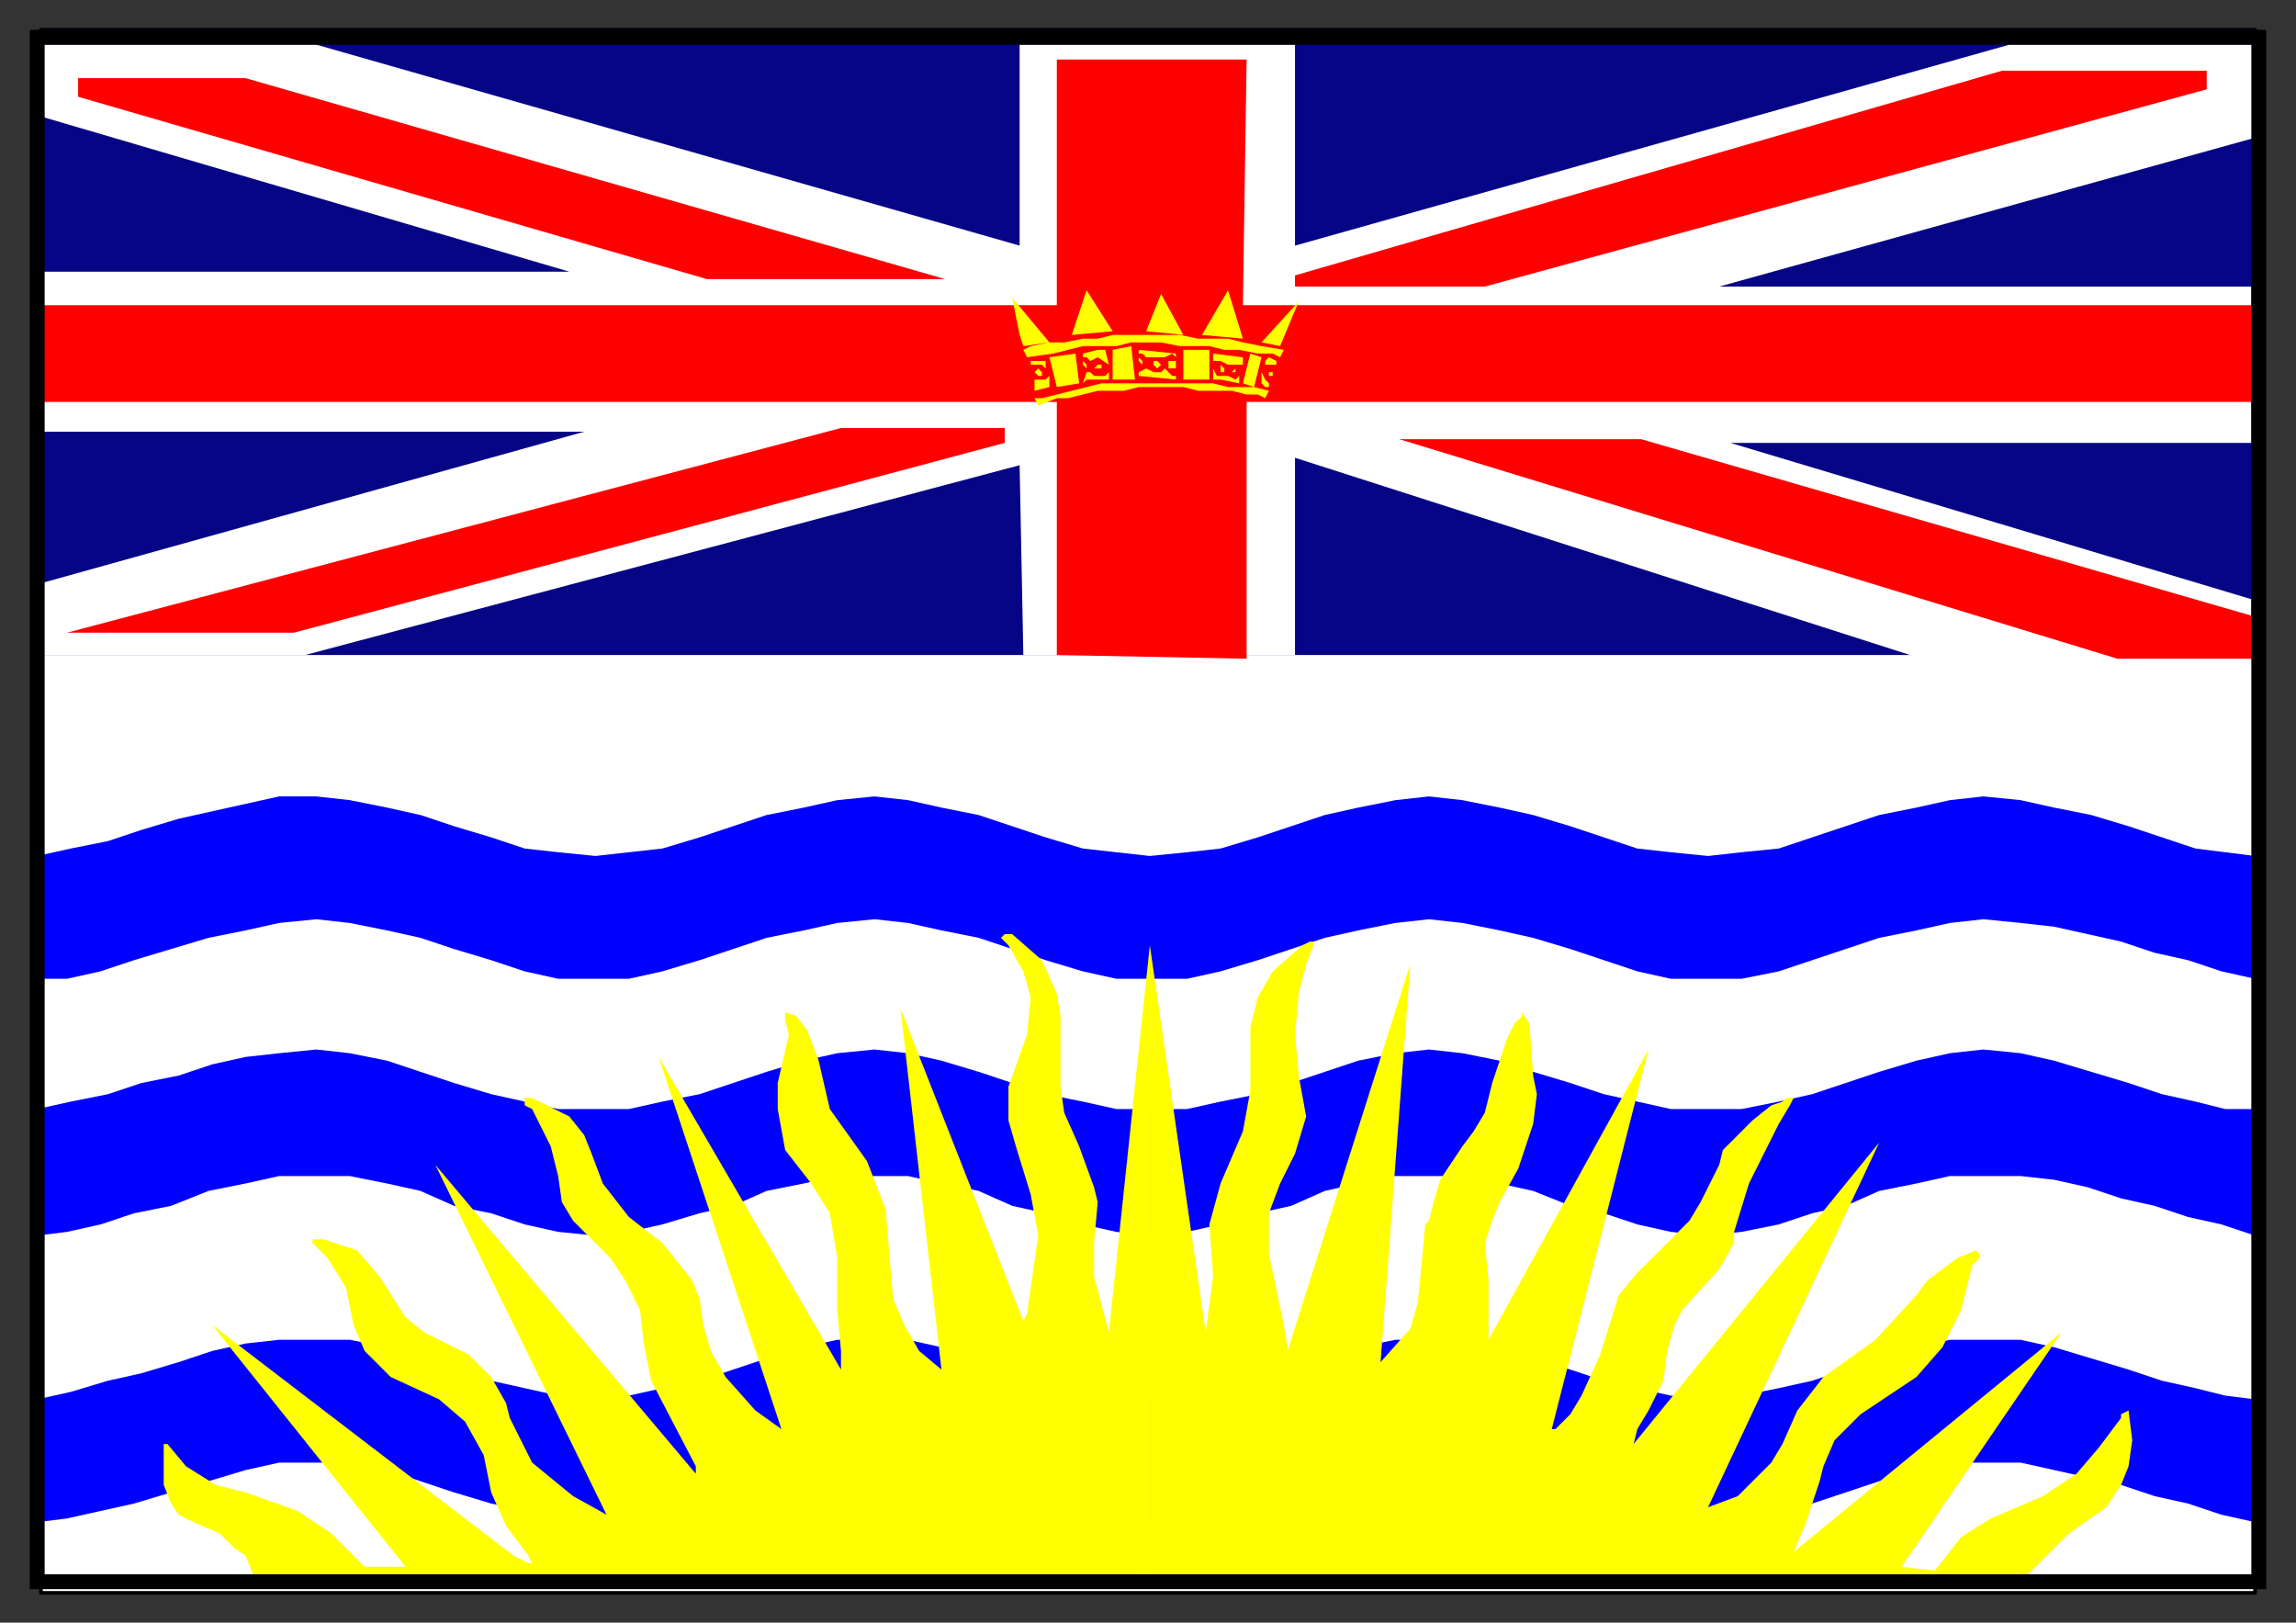
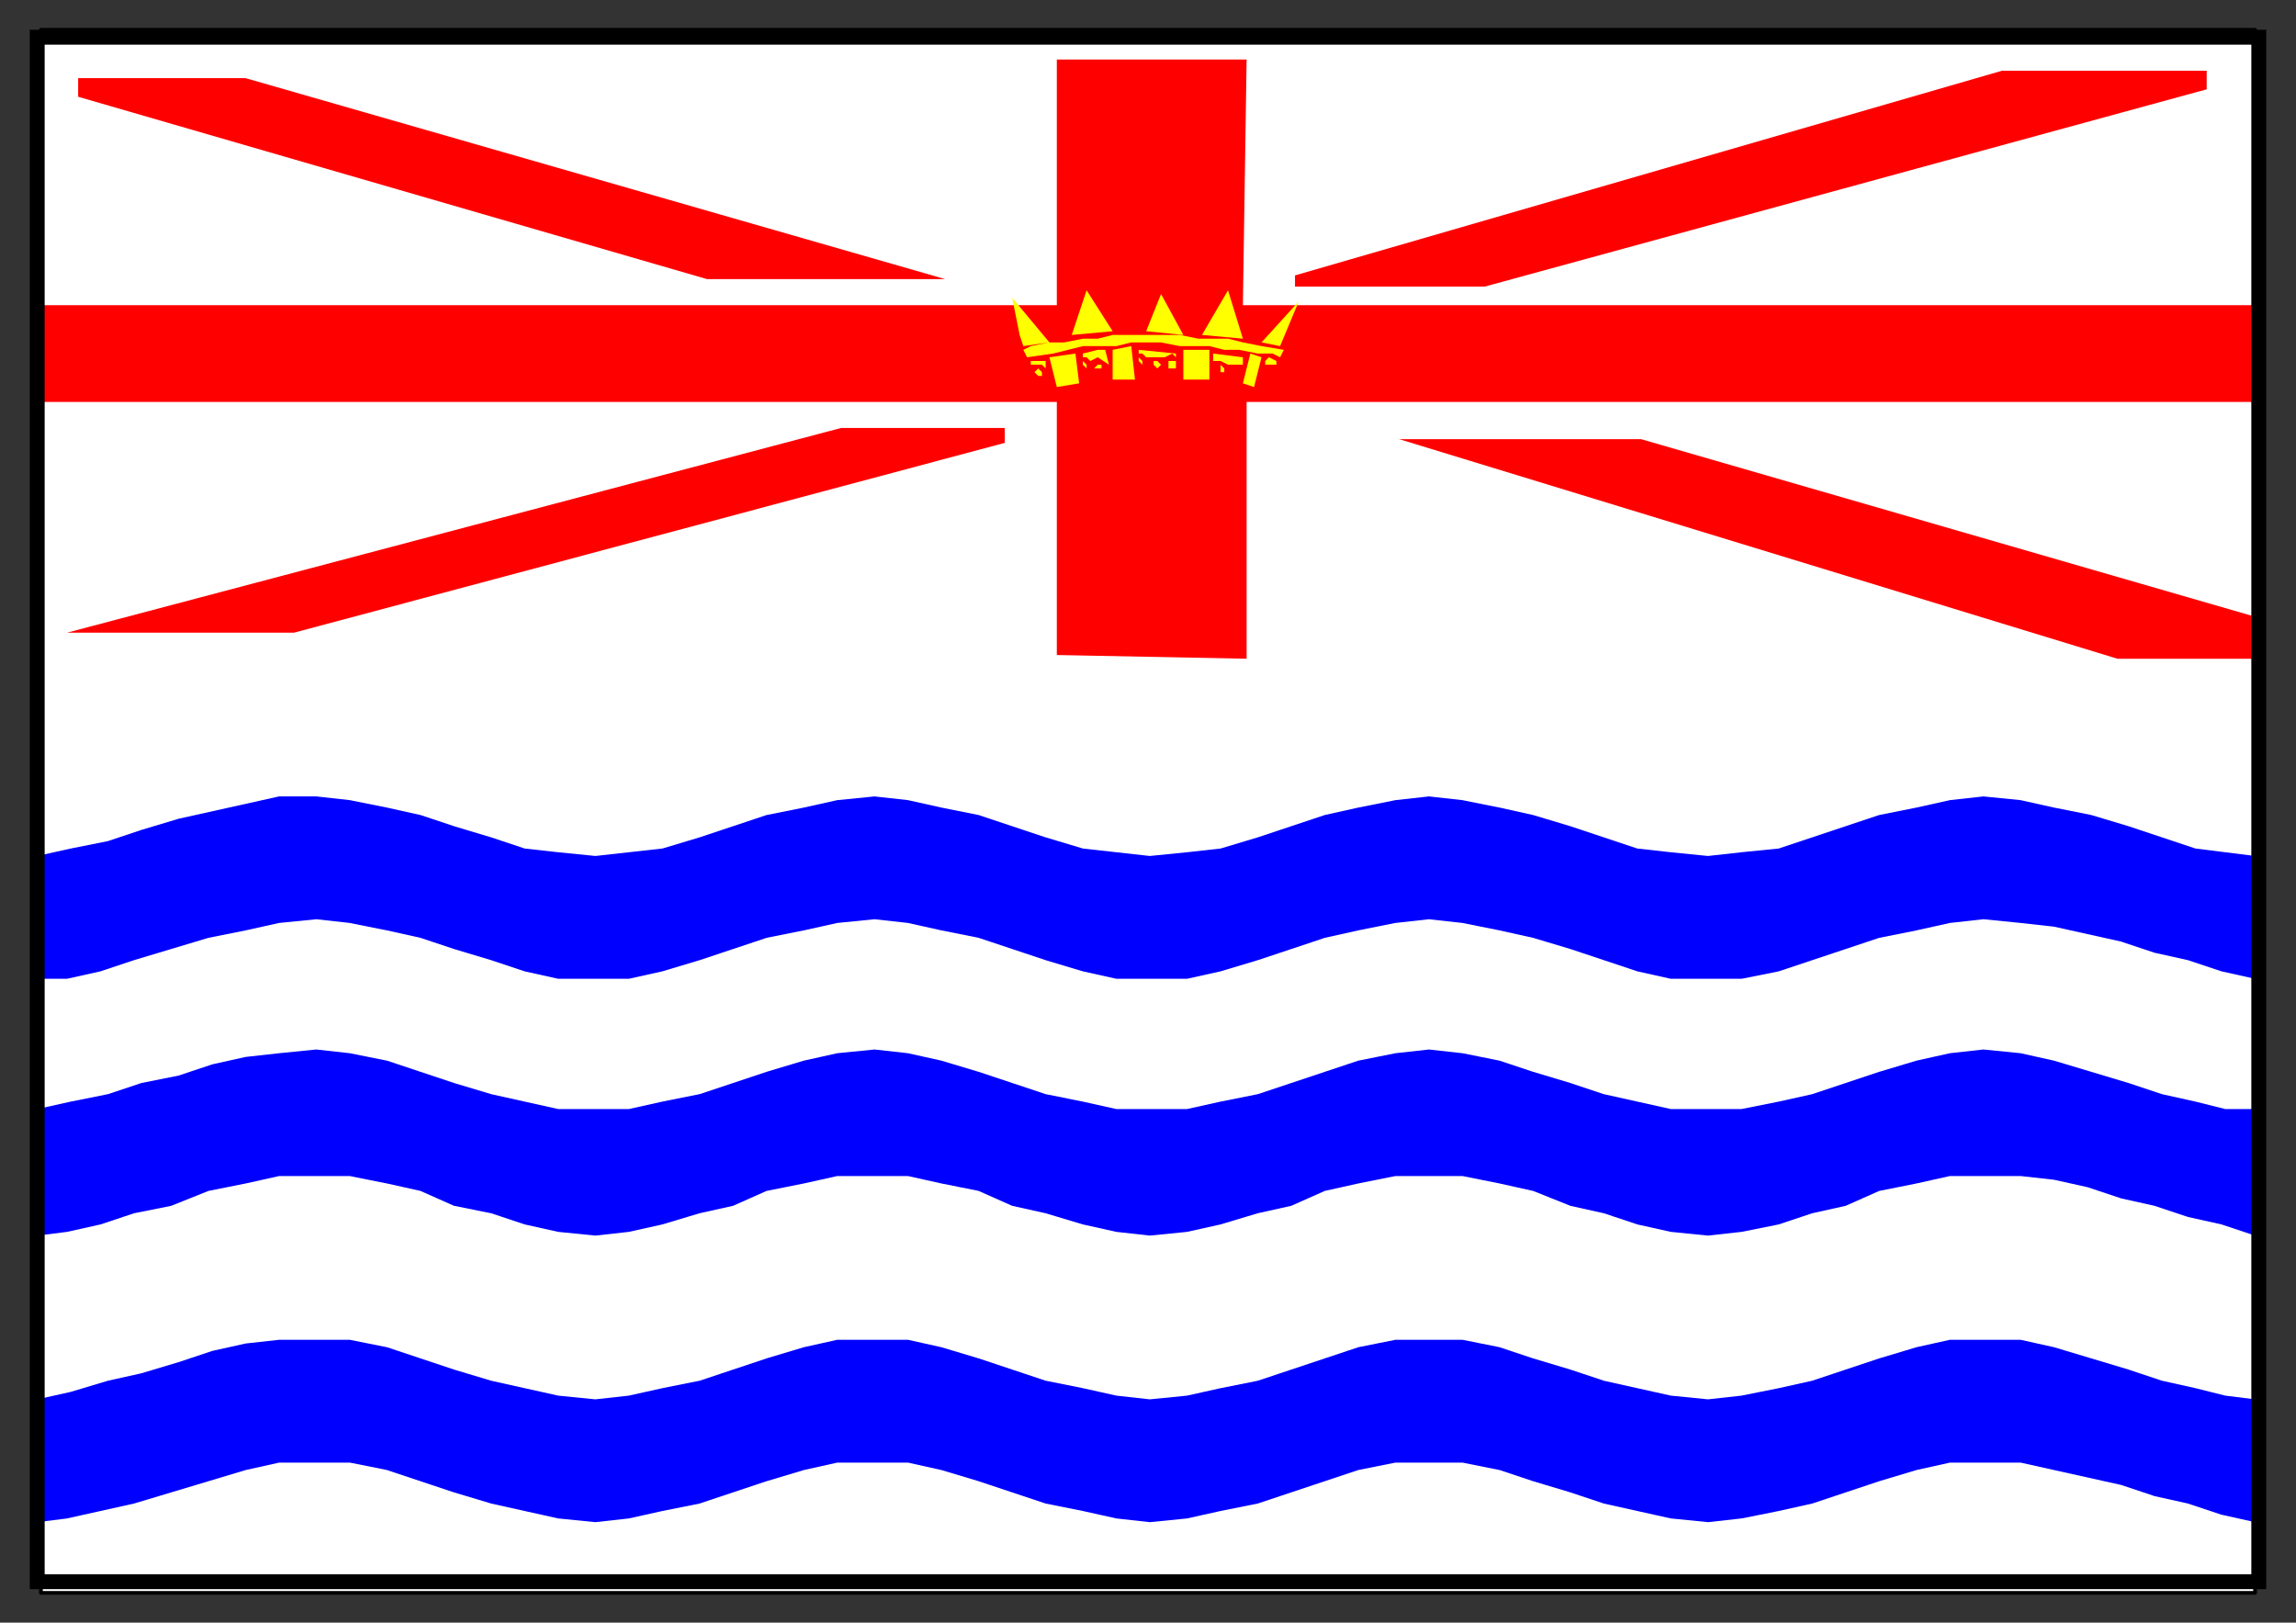
<svg xmlns="http://www.w3.org/2000/svg" fill-rule="evenodd" height="436" preserveAspectRatio="none" stroke-linecap="round" width="617">
  <rect width="100%" height="100%" fill="#333333" stroke="none" />
  <style>.brush0{fill:#fff}.brush3{fill:#ff0}.pen3{stroke:none}.brush4{fill:red}.pen5{stroke:none}</style>
  <path class="brush0" style="stroke:#000;stroke-width:1;stroke-linejoin:round" d="M11 8h595v420H11V8z" />
-   <path style="stroke:none;fill:#050585" d="M11 8h595v168H11V8z" />
+   <path style="stroke:none;fill:#050585" d="M11 8h595H11V8z" />
  <path d="m10 376 9-2 10-3 9-2 10-3 9-3 9-2 9-1h19l10 2 9 3 9 3 10 3 9 2 9 2 10 1 9-1 9-2 10-2 9-3 9-3 10-3 9-2h19l9 2 10 3 9 3 9 3 10 2 9 2 9 1 10-1 9-2 10-2 9-3 9-3 9-3 10-2h18l10 2 9 3 10 3 9 3 9 2 9 2 10 1 9-1 10-2 9-2 9-3 9-3 10-3 9-2h19l9 2 10 3 10 3 9 3 9 2 8 2 8 1v33l-9-2-9-3-9-2-9-3-9-2-9-2-9-2h-19l-9 2-10 3-9 3-9 3-9 2-10 2-9 1-10-1-9-2-9-2-9-3-10-3-9-3-10-2h-18l-10 2-9 3-9 3-9 3-10 2-9 2-10 1-9-1-9-2-10-2-9-3-9-3-10-3-9-2h-19l-9 2-10 3-9 3-9 3-10 2-9 2-9 1-10-1-9-2-9-2-10-3-9-3-9-3-10-2H75l-9 2-10 3-10 3-10 3-9 2-9 2-8 1v-33zm0-78 9-2 10-2 9-3 10-2 9-3 9-2 9-1 10-1 9 1 10 2 9 3 9 3 10 3 9 2 9 2h19l9-2 10-2 9-3 9-3 10-3 9-2 10-1 9 1 9 2 10 3 9 3 9 3 10 2 9 2h19l9-2 10-2 9-3 9-3 9-3 10-2 9-1 9 1 10 2 9 3 10 3 9 3 9 2 9 2h19l10-2 9-2 9-3 9-3 10-3 9-2 9-1 10 1 9 2 10 3 10 3 9 3 9 2 8 2h8v34l-9-3-9-2-9-3-9-2-9-3-9-2-9-1h-19l-9 2-10 2-9 4-9 2-9 3-10 2-9 1-10-1-9-2-9-3-9-2-10-4-9-2-10-2h-18l-10 2-9 2-9 4-9 2-10 3-9 2-10 1-9-1-9-2-10-3-9-2-9-4-10-2-9-2h-19l-9 2-10 2-9 4-9 2-10 3-9 2-9 1-10-1-9-2-9-3-10-2-9-4-9-2-10-2H75l-9 2-10 2-10 4-10 2-9 3-9 2-8 1v-34zm0-68 9-2 10-2 9-3 10-3 9-2 9-2 9-2h10l9 1 10 2 9 2 9 3 10 3 9 3 9 1 10 1 9-1 9-1 10-3 9-3 9-3 10-2 9-2 10-1 9 1 9 2 10 2 9 3 9 3 10 3 9 1 9 1 10-1 9-1 10-3 9-3 9-3 9-2 10-2 9-1 9 1 10 2 9 2 10 3 9 3 9 3 9 1 10 1 9-1 10-1 9-3 9-3 9-3 10-2 9-2 9-1 10 1 9 2 10 2 10 3 9 3 9 3 8 1 8 1v33l-9-2-9-3-9-2-9-3-9-2-9-2-9-1-10-1-9 1-9 2-10 2-9 3-9 3-9 3-10 2h-19l-9-2-9-3-9-3-10-3-9-2-10-2-9-1-9 1-10 2-9 2-9 3-9 3-10 3-9 2h-19l-9-2-10-3-9-3-9-3-10-2-9-2-9-1-10 1-9 2-10 2-9 3-9 3-10 3-9 2h-19l-9-2-9-3-10-3-9-3-9-2-10-2-9-1-10 1-9 2-10 2-10 3-10 3-9 3-9 2h-8v-33z" style="stroke:none;fill:#00f" />
-   <path class="pen3 brush3" d="M309 423H68l-2-5-3-2-4-4-7-3-4-2-2-3-2-5v-11h1l5 6 8 5 4 1 4 1 14 5 9 6 9 9h11l-52-65 81 62 4 2h1l-1-2-6-8-4-9-2-10-5-9-7-6-13-6-7-7-3-7-2-10-5-8-4-4v-1h3l9 3 6 7 7 11 5 4 12 6 6 6 4 7 1 4 6 12 11 9 9 5-46-94 70 83v-2l-12-23-2-10-1-9-4-8-4-6-10-10-3-5-1-7-2-8-4-8-1-2-2-1v-2h2l10 5 4 5 2 5 3 8 7 9 9 7 8 10 2 5 1 7 2 7 4 7 8 9 7 5-33-100 49 84v-5l-1-11v-14l-2-12-5-8-7-9-2-11v-7l3-13-1-4v-2l3 1 3 4 3 8 3 13 5 7 5 7 5 13 2 24 3 7 4 7 6 5-11-97 33 84 1-2 2-14 1-7-2-11-4-13-2-7v-9l5-14 1-10-2-7-4-7-2-2 1-1h2l8 7 4 9 1 6v19l1 7 4 9 4 11 1 4-1 11v9l4 15 11-104v169zm0 0V254l15 104 2-15-1-14 3-11 6-14 2-11v-17l2-8 4-7 8-7 2-1h1v1l-2 5-2 8-1 11 1 11 2 11-3 10-4 8-3 8v11l4 19 1 6v1l33-104-8 107 8-9 2-7 1-10 1-11 1-1 1-4 2-7 6-9 3-4 3-5 2-8 4-12 2-4 2-2v-1l2 3 1 14 1 5-1 8-4 12-5 9-2 5-2 6 1 10v16l43-78-26 102h1l4-4 3-5 5-11 5-16 5-6 8-8 6-6 3-5 5-10 1-4 8-8 5-4 3-1 1-1h2l-1 2-3 5-8 16-4 13v3l-4 7-10 11-2 4-2 7-1 8-4 8-3 5-1 4 66-81-46 98 8-3 9-9 3-5 4-9 7-9 14-10 11-12 3-4 8-6 5-2 1 1v1l-2 2-3 12-5 10-7 8-15 10-7 7-3 7-1 4-4 12-3 7 72-59-43 63 9 1 7-9 8-5 14-6 9-6 6-7 6-8v-1l2-1 1 8-1 7-2 5-4 6-10 7-3 3-6 6-2 2H309z" />
-   <path class="brush0" style="stroke:none" d="m85 12 189 54V12h74v54l192-54h66v25L462 77h143v42H465l140 42v21h-73l-184-59v53h-73l-1-51-192 51H10v-19l147-41H10V73h143L10 31l1-19h74z" />
  <path class="pen5 brush4" d="M538 19 348 74v3h51l194-53v-5h-55zm69 158v-11l-166-48h-65l193 59h38z" />
  <path class="pen5 brush4" d="M607 82H334l1-66h-51v66H10v26h274v68l51 1v-69h272V82z" />
  <path class="pen5 brush4" d="m79 170 191-51v-4h-44L18 170h61zM66 21H21v5l169 49h64L66 21z" />
  <path style="stroke:none;fill:#000" d="M12 12h593v411H12V8H8v419h601V8H12v4z" />
  <path class="pen3 brush3" d="m288 90 4-12 7 11-11 1zm46 1-11-1 7-12 4 13zm-59 2-1-3-2-10 10 12-7 1zm33-4 4-10 6 11-10-1zm36 4-5-1 10-11-5 12zm1 1-1 2-2-1h-4l-5-1h-4l-4-1h-8l-5-1h-8l-4 1h-9l-4 1-4 1-7 1-1-2 2-1 5-1h4l5-1h4l4-1h18l5 1h8l4 1 5 1 6 1z" />
  <path class="pen3 brush3" d="m297 94 1 4-3-2-2 1-1-1h-1v-1l4-1h2zm8 8h-6v-8l5-1 1 9zm11-6-1-1-2 1h-5l-1-1h-1v-1l10 1v1zm-26 7-6 1-2-8 7-1 1 8zm35-1h-7v-8h7v8zm9-4h-4l-2-1h-2v-2l8 1v2zm-53 0v1l-1-1h-3v-1h4v1zm26-1v1l-1-1v-1l1 1zm30 7-3-1 2-8 3 1-2 8zm-26-5-1-1v-1h1l1 1-1 1zm-19 0-1-1v-1l1 1v1zm24-1v1h-2v-2h2v1zm27 0h-3v-1l1-1 2 1v1zm-47 0v1h-2l1-1h1zm-16 2v1h-1l-1-1 1-1 1 1zm49-1v1h-1v-2l1 1z" />
-   <path class="pen3 brush3" d="M327 101h3l2 1 1-1v2l-5-1h-2v-3l1 2zm-15-1 1-1 2 2h1v1l-10-1v-1l2-1 2 1h2zm-18 1h3l1-1v2h-6l-1 1 1-3h1l1 1zm38-1h-1l1-1v1zm-50 4-4 1v-3h3l1-1v3zm60-3h-1v-1h1v1zm-1 2v1h-1l-1-1v-3l1 2 1 1zm0 2-1 2-2-1h-3l-4-1h-9l-4-1h-12l-4 1h-7l-4 1-4 1h-3l-5 2-1-2h2l4-1 4-1 4-1 4-1h30l4 1h7l4 1z" />
</svg>